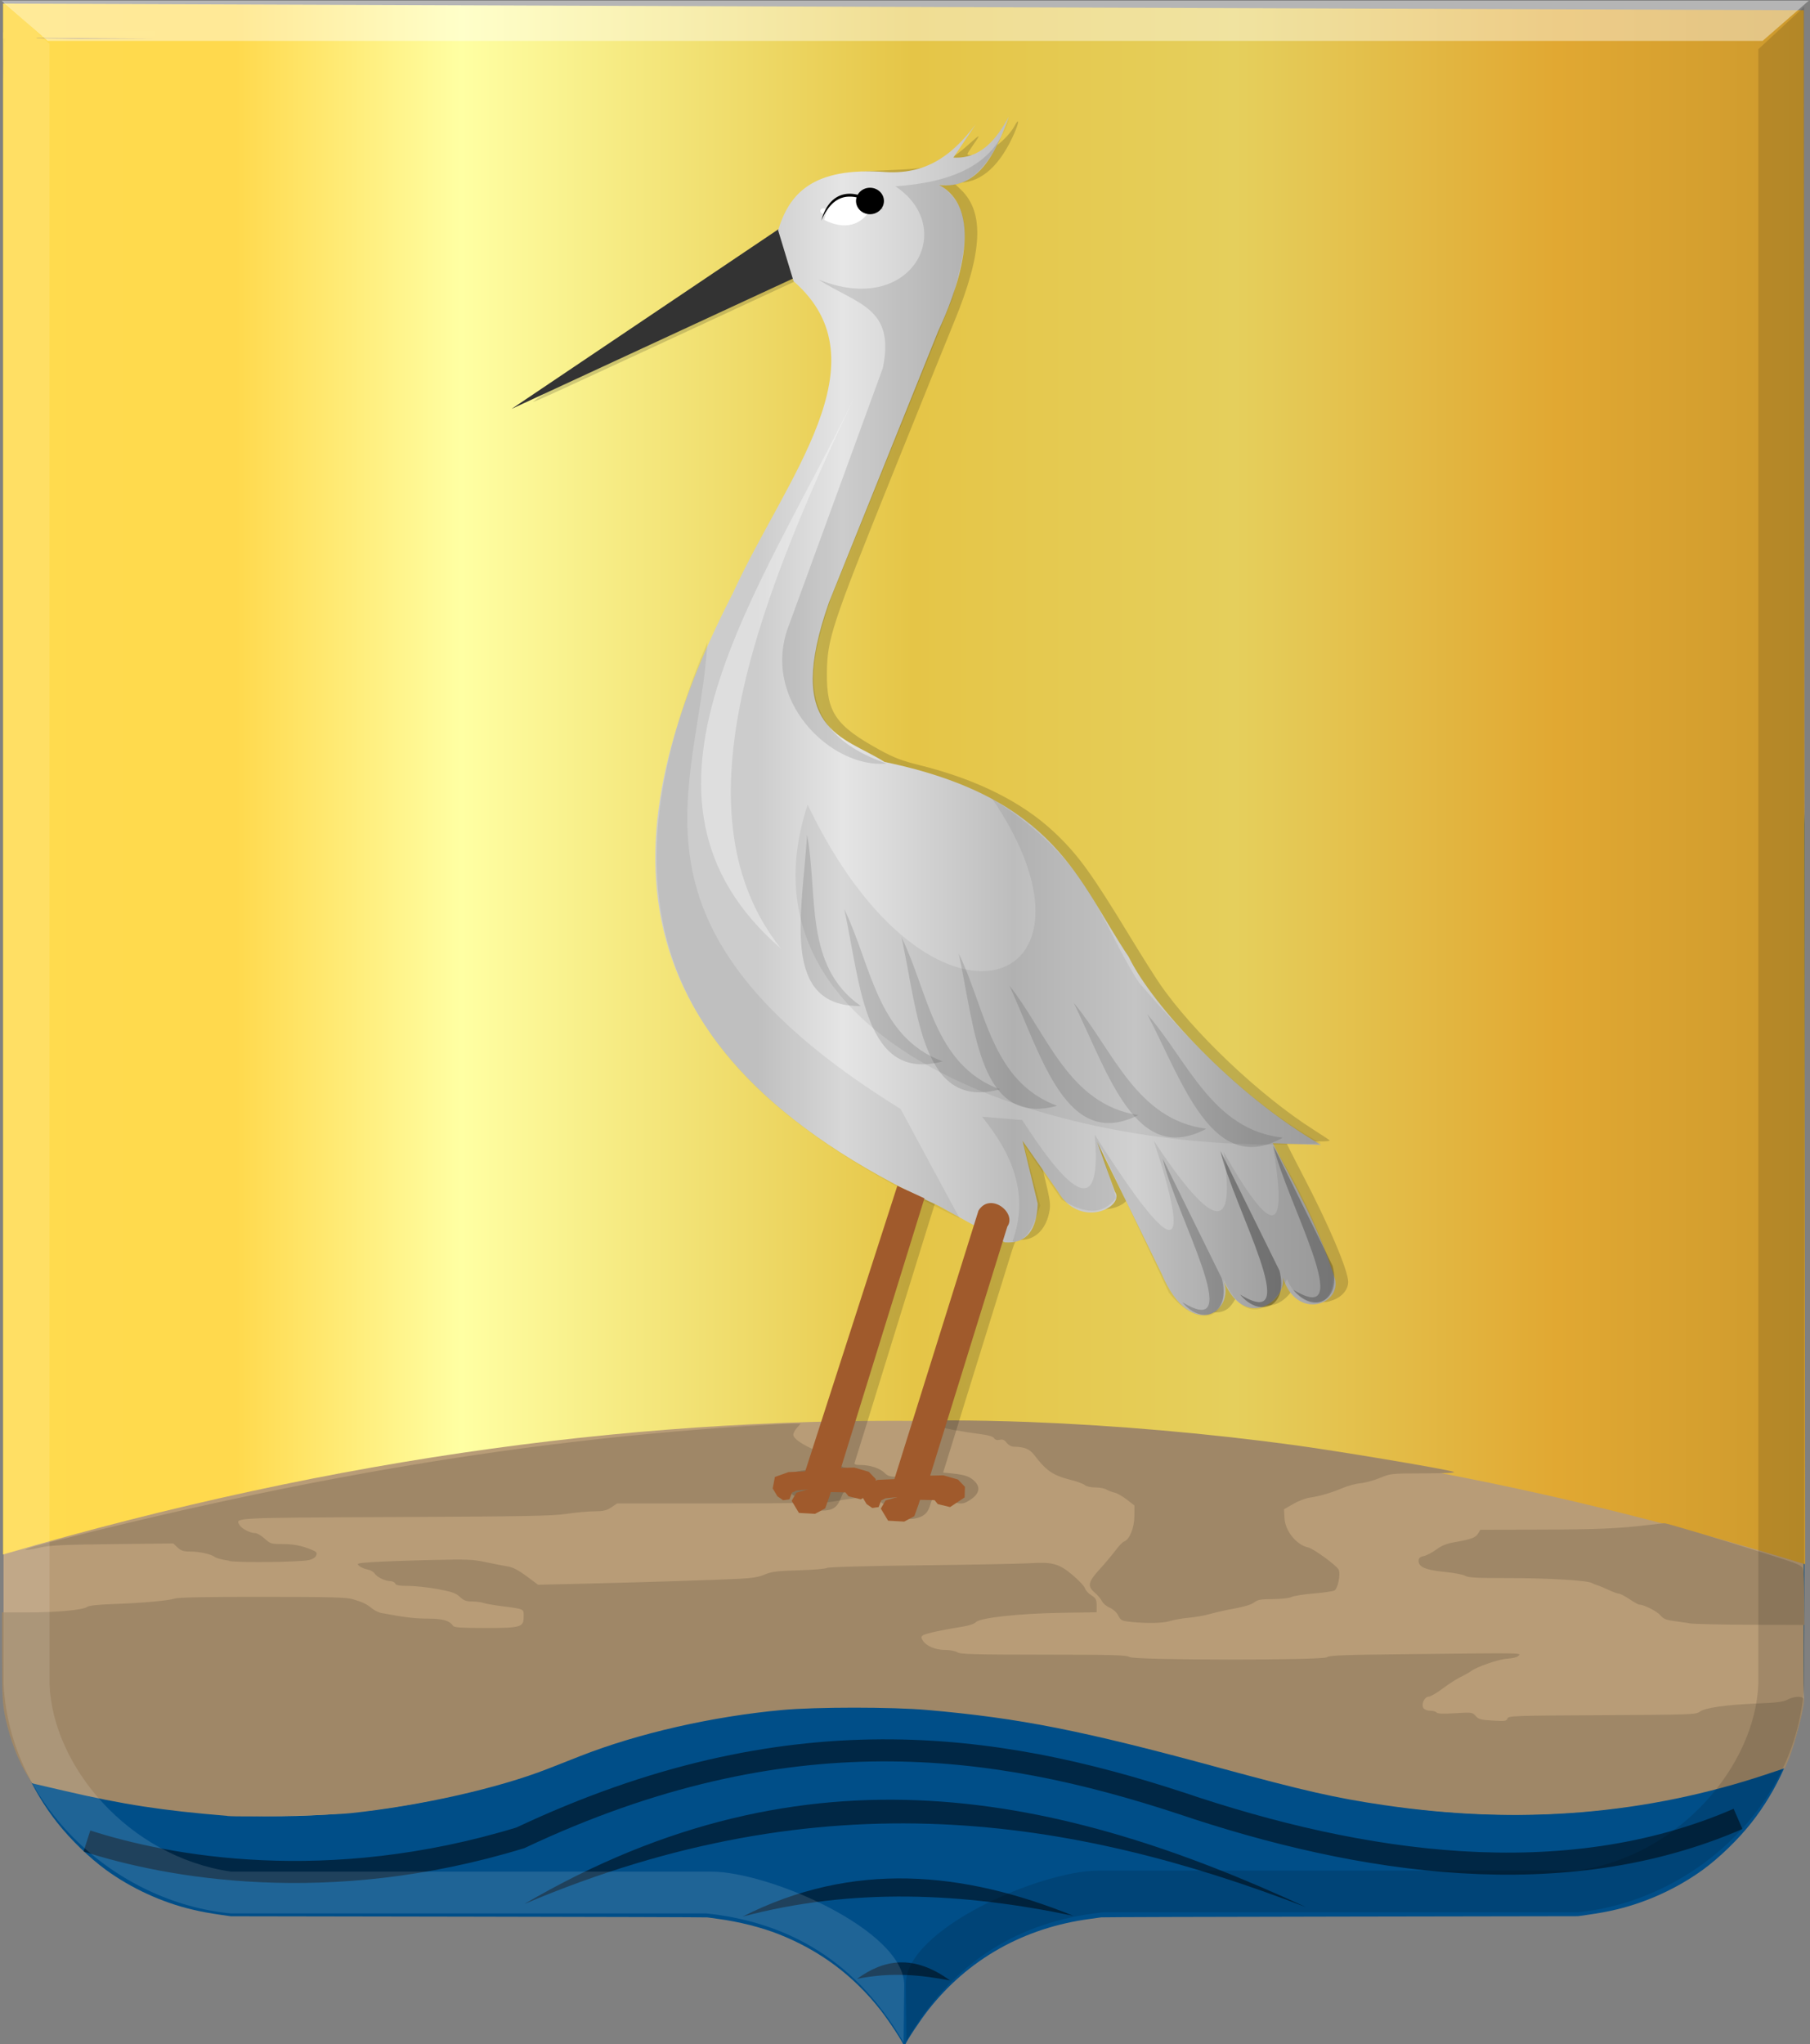
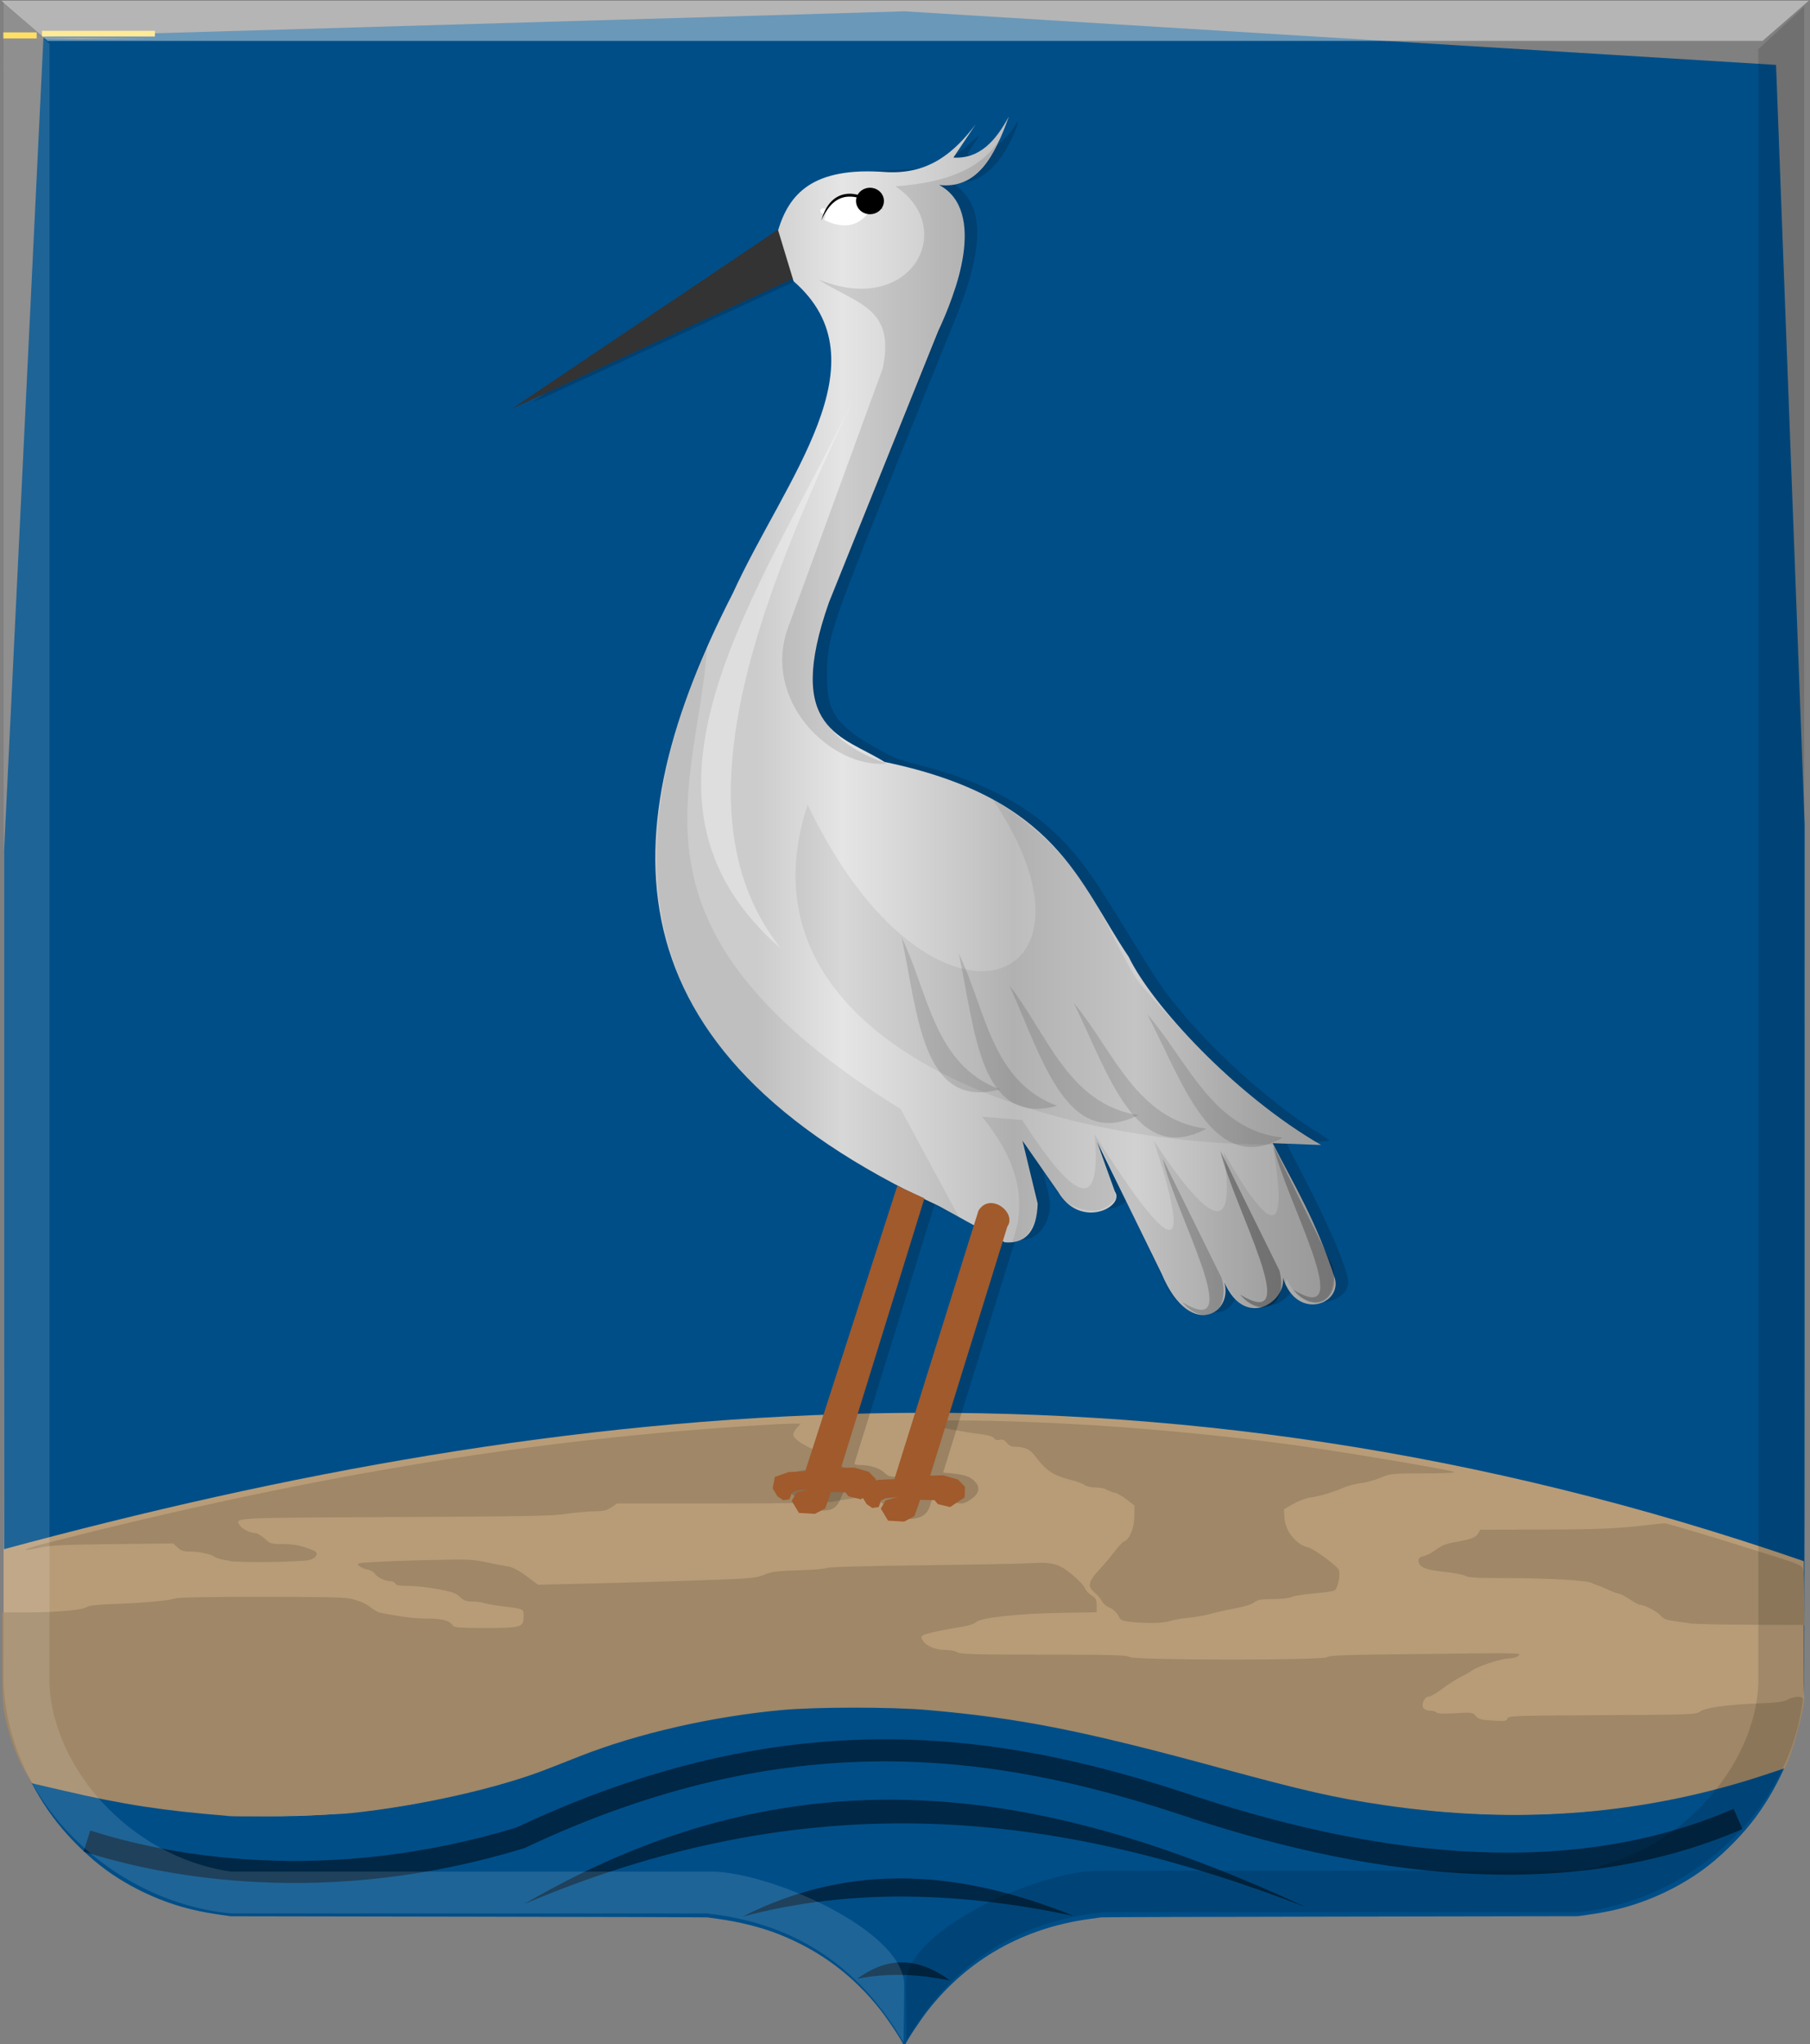
<svg xmlns="http://www.w3.org/2000/svg" xmlns:ns1="http://www.inkscape.org/namespaces/inkscape" xmlns:ns2="http://sodipodi.sourceforge.net/DTD/sodipodi-0.dtd" xmlns:xlink="http://www.w3.org/1999/xlink" width="179.656" height="202.812" id="svg4409" version="1.1" ns1:version="0.48.4 r9939" ns2:docname="Nieuw document 11">
  <rect width="100%" height="100%" fill="#808080" stroke="none" />
  <defs id="defs4411">
    <linearGradient id="linearGradient4070-8-2-8-8-7-5">
      <stop id="stop4072-1-2-6-4-1-8" offset="0" style="stop-color:#a3a3a3;stop-opacity:1;" />
      <stop id="stop4074-8-0-7-0-4-8" offset="0.143" style="stop-color:#b0b0b0;stop-opacity:1;" />
      <stop style="stop-color:#d1d1d1;stop-opacity:1;" offset="0.321" id="stop4076-6-1-0-3-7-1" />
      <stop id="stop4078-0-2-8-7-6-2" offset="0.5" style="stop-color:#bdbdbd;stop-opacity:1;" />
      <stop style="stop-color:#e5e5e5;stop-opacity:1;" offset="0.75" id="stop4080-2-7-1-8-8-1" />
      <stop id="stop4082-4-7-8-3-2-4" offset="0.875" style="stop-color:#cccccc;stop-opacity:1;" />
      <stop style="stop-color:#cccccc;stop-opacity:1;" offset="1" id="stop4084-9-0-3-1-3-9" />
    </linearGradient>
    <linearGradient ns1:collect="always" xlink:href="#linearGradient4070-8-2-8-8-7-5-2" id="linearGradient3994-8" x1="-7782.891" y1="6599.128" x2="-7397.683" y2="6599.128" gradientUnits="userSpaceOnUse" gradientTransform="matrix(-0.176,0,0,0.168,-1369.93,-1442.021)" />
    <linearGradient id="linearGradient4070-8-2-8-8-7-5-2">
      <stop id="stop4072-1-2-6-4-1-8-4" offset="0" style="stop-color:#a3a3a3;stop-opacity:1;" />
      <stop id="stop4074-8-0-7-0-4-8-5" offset="0.143" style="stop-color:#b0b0b0;stop-opacity:1;" />
      <stop style="stop-color:#d1d1d1;stop-opacity:1;" offset="0.321" id="stop4076-6-1-0-3-7-1-2" />
      <stop id="stop4078-0-2-8-7-6-2-9" offset="0.5" style="stop-color:#bdbdbd;stop-opacity:1;" />
      <stop style="stop-color:#e5e5e5;stop-opacity:1;" offset="0.75" id="stop4080-2-7-1-8-8-1-9" />
      <stop id="stop4082-4-7-8-3-2-4-8" offset="0.875" style="stop-color:#cccccc;stop-opacity:1;" />
      <stop style="stop-color:#cccccc;stop-opacity:1;" offset="1" id="stop4084-9-0-3-1-3-9-3" />
    </linearGradient>
    <linearGradient ns1:collect="always" xlink:href="#linearGradient4053-4-8-3-4-8-0" id="linearGradient3815" x1="-657.277" y1="817.958" x2="-501.106" y2="817.958" gradientUnits="userSpaceOnUse" gradientTransform="matrix(-0.176,0,0,0.168,-745.466,623.175)" />
    <linearGradient id="linearGradient4053-4-8-3-4-8-0">
      <stop id="stop4055-9-6-3-5-2-9" offset="0" style="stop-color:#cc992d;stop-opacity:1;" />
      <stop id="stop4057-8-0-4-2-5-4" offset="0.143" style="stop-color:#e1a832;stop-opacity:1;" />
      <stop style="stop-color:#e5cf5c;stop-opacity:1;" offset="0.321" id="stop4059-2-1-2-9-20-8" />
      <stop id="stop4061-4-2-2-12-3-8" offset="0.5" style="stop-color:#e5c547;stop-opacity:1;" />
      <stop style="stop-color:#ffffa3;stop-opacity:1;" offset="0.75" id="stop4063-5-6-0-49-7-2" />
      <stop id="stop4065-2-0-1-93-2-4" offset="0.875" style="stop-color:#ffd94d;stop-opacity:1;" />
      <stop style="stop-color:#ffdb4e;stop-opacity:1;" offset="1" id="stop4067-9-5-2-76-9-5" />
    </linearGradient>
  </defs>
  <ns2:namedview id="base" pagecolor="#ffffff" bordercolor="#666666" borderopacity="1.0" ns1:pageopacity="0.0" ns1:pageshadow="2" ns1:zoom="1.979899" ns1:cx="218.07097" ns1:cy="110.98567" ns1:document-units="px" ns1:current-layer="layer1-7" showgrid="false" fit-margin-top="0" fit-margin-left="0" fit-margin-right="0" fit-margin-bottom="0" ns1:window-width="1600" ns1:window-height="837" ns1:window-x="-8" ns1:window-y="-8" ns1:window-maximized="1" />
  <g ns1:label="Laag 1" ns1:groupmode="layer" id="layer1" transform="translate(134.625,404.906)">
    <g transform="matrix(6.515,0,0,6.695,4148.54,-5418.679)" id="layer1-7" ns1:label="Laag 1">
      <path ns1:connector-curvature="0" id="path15028-58-75" d="m -643.667,779.191 c 0,-0.033 -0.214,-0.351 -0.347,-0.517 -0.415,-0.515 -0.926,-0.886 -1.552,-1.127 -0.259,-0.1 -0.608,-0.186 -0.916,-0.226 -0.071,-0.009 -0.148,-0.019 -0.17,-0.023 -0.022,-0.003 -1.665,-0.008 -3.651,-0.011 l -3.611,-0.006 -0.13,-0.018 c -0.193,-0.027 -0.32,-0.049 -0.464,-0.083 -0.463,-0.107 -0.926,-0.315 -1.31,-0.587 -0.251,-0.178 -0.533,-0.444 -0.738,-0.695 -0.391,-0.479 -0.673,-1.093 -0.773,-1.678 -0.042,-0.246 -0.04,0.526 -0.04,-12.732 l 0.6,-12.063 13.116,-0.374 13.28,0.794 0.436,11.255 0,0.387 c 0,13.257 0.002,12.485 -0.04,12.732 -0.1,0.585 -0.382,1.198 -0.773,1.678 -0.205,0.251 -0.487,0.517 -0.738,0.695 -0.385,0.272 -0.847,0.479 -1.31,0.587 -0.144,0.034 -0.271,0.056 -0.464,0.083 l -0.13,0.018 -3.611,0.006 c -1.986,0.003 -3.629,0.008 -3.651,0.011 -0.022,0.003 -0.099,0.013 -0.17,0.023 -1.01,0.131 -1.858,0.596 -2.468,1.353 -0.121,0.15 -0.325,0.45 -0.35,0.515 -0.007,0.018 -0.024,0.019 -0.024,0.002 z" style="fill:#004e88;fill-opacity:1" ns2:nodetypes="ccsccccccccccccccscccsscsccsccc" />
      <path style="fill:#b89c77;fill-opacity:1;stroke:none" d="m -657.378,771.843 0,2.221 0.417,1.219 c 3.235,0.856 5.611,0.533 7.729,-0.143 3.628,-1.604 7.09,-1.033 10.521,-0.047 2.682,0.792 5.462,1.029 8.47,-0.024 l 0.291,-1.005 0,-2.045 c -9.964,-3.355 -18.861,-2.426 -27.428,-0.176 z" id="path3910" ns1:connector-curvature="0" ns2:nodetypes="ccccccccc" />
-       <path style="fill:url(#linearGradient3815);fill-opacity:1;stroke:none" d="m -657.385,748.937 0,22.983 c 10.288,-2.933 19.034,-2.377 27.455,0.144 l -0.02,-23.029 z" id="path3916" ns1:connector-curvature="0" ns2:nodetypes="ccccc" />
      <path style="fill:#9f8767;fill-opacity:1" d="m -653.968,775.793 c -0.994,-0.079 -1.582,-0.167 -2.496,-0.374 l -0.482,-0.109 -0.102,-0.173 c -0.128,-0.219 -0.227,-0.477 -0.297,-0.778 -0.048,-0.204 -0.055,-0.323 -0.055,-0.908 l 0,-0.673 0.399,0 c 0.437,0 0.835,-0.036 0.899,-0.082 0.026,-0.019 0.162,-0.034 0.378,-0.041 0.452,-0.015 0.861,-0.051 0.955,-0.082 0.052,-0.018 0.475,-0.026 1.338,-0.025 1.064,3.3e-4 1.281,0.006 1.381,0.036 0.155,0.046 0.202,0.069 0.286,0.135 0.038,0.03 0.102,0.061 0.143,0.068 0.353,0.064 0.511,0.083 0.709,0.083 0.23,7.1e-4 0.328,0.029 0.386,0.109 0.017,0.023 0.132,0.03 0.487,0.03 0.55,0 0.586,-0.011 0.586,-0.172 0,-0.114 0.015,-0.108 -0.338,-0.152 -0.119,-0.015 -0.244,-0.037 -0.278,-0.048 -0.034,-0.011 -0.111,-0.021 -0.172,-0.021 -0.086,0 -0.125,-0.014 -0.184,-0.068 -0.062,-0.057 -0.119,-0.076 -0.34,-0.116 -0.146,-0.026 -0.347,-0.047 -0.447,-0.047 -0.137,0 -0.186,-0.009 -0.198,-0.035 -0.009,-0.019 -0.041,-0.035 -0.072,-0.035 -0.079,0 -0.209,-0.061 -0.242,-0.114 -0.015,-0.024 -0.064,-0.051 -0.109,-0.059 -0.045,-0.008 -0.102,-0.033 -0.127,-0.054 -0.042,-0.036 -0.029,-0.04 0.196,-0.055 0.133,-0.009 0.527,-0.023 0.877,-0.031 0.581,-0.013 0.655,-0.011 0.865,0.033 0.126,0.026 0.277,0.054 0.334,0.063 0.07,0.011 0.161,0.058 0.279,0.143 l 0.175,0.127 0.707,-0.016 c 0.839,-0.019 1.978,-0.054 2.356,-0.072 0.2,-0.01 0.302,-0.026 0.392,-0.064 0.103,-0.043 0.183,-0.052 0.514,-0.062 0.216,-0.006 0.41,-0.022 0.432,-0.035 0.025,-0.014 0.587,-0.029 1.446,-0.039 0.773,-0.009 1.516,-0.023 1.65,-0.031 0.341,-0.021 0.441,0.006 0.65,0.178 0.093,0.076 0.176,0.163 0.185,0.193 0.009,0.03 0.052,0.077 0.097,0.104 0.069,0.042 0.081,0.065 0.081,0.151 l 0,0.101 -0.534,0.008 c -0.648,0.01 -1.241,0.073 -1.304,0.138 -0.025,0.025 -0.106,0.052 -0.203,0.067 -0.293,0.044 -0.56,0.101 -0.601,0.126 -0.033,0.021 -0.035,0.035 -0.008,0.077 0.052,0.084 0.19,0.141 0.34,0.142 0.076,5.1e-4 0.158,0.016 0.188,0.035 0.044,0.029 0.247,0.034 1.311,0.035 1.064,6.7e-4 1.267,0.006 1.311,0.035 0.076,0.049 2.965,0.051 3.013,0.002 0.025,-0.026 0.262,-0.035 1.28,-0.045 1.783,-0.019 1.685,-0.021 1.622,0.034 -0.016,0.014 -0.09,0.029 -0.163,0.034 -0.132,0.009 -0.465,0.121 -0.551,0.186 -0.024,0.018 -0.093,0.056 -0.154,0.084 -0.06,0.028 -0.184,0.106 -0.275,0.172 -0.091,0.067 -0.188,0.121 -0.215,0.121 -0.062,0 -0.115,0.113 -0.078,0.169 0.015,0.022 0.059,0.039 0.103,0.039 0.043,0 0.087,0.012 0.097,0.026 0.013,0.018 0.098,0.022 0.282,0.011 0.257,-0.015 0.265,-0.014 0.314,0.041 0.043,0.048 0.079,0.058 0.259,0.068 0.186,0.011 0.21,0.008 0.224,-0.03 0.015,-0.041 0.083,-0.043 1.444,-0.05 1.346,-0.007 1.432,-0.01 1.484,-0.05 0.076,-0.059 0.398,-0.104 0.869,-0.123 0.31,-0.012 0.409,-0.024 0.473,-0.058 0.097,-0.051 0.226,-0.056 0.246,-0.009 0.026,0.059 -0.132,0.668 -0.234,0.902 l -0.054,0.123 -0.249,0.081 c -1.861,0.608 -3.795,0.762 -5.864,0.466 -0.733,-0.105 -1.2,-0.208 -2.508,-0.554 -2.09,-0.553 -3.038,-0.735 -4.446,-0.855 -0.537,-0.046 -1.694,-0.046 -2.207,0 -1.066,0.095 -2.194,0.345 -3.077,0.682 -0.141,0.054 -0.366,0.14 -0.5,0.191 -0.756,0.288 -1.939,0.547 -3,0.656 -0.313,0.032 -1.629,0.061 -1.879,0.042 z m 22.272,-2.855 c -0.067,-0.01 -0.18,-0.026 -0.252,-0.035 -0.1,-0.013 -0.144,-0.032 -0.189,-0.084 -0.051,-0.059 -0.251,-0.157 -0.321,-0.157 -0.014,0 -0.081,-0.036 -0.149,-0.081 -0.068,-0.044 -0.14,-0.081 -0.159,-0.081 -0.019,0 -0.089,-0.024 -0.155,-0.054 -0.066,-0.03 -0.142,-0.061 -0.17,-0.069 -0.028,-0.008 -0.069,-0.024 -0.092,-0.036 -0.07,-0.038 -0.695,-0.073 -1.292,-0.072 -0.46,1.6e-4 -0.587,-0.006 -0.636,-0.034 -0.033,-0.019 -0.176,-0.045 -0.317,-0.058 -0.282,-0.027 -0.391,-0.072 -0.391,-0.163 0,-0.041 0.02,-0.058 0.082,-0.072 0.045,-0.01 0.131,-0.054 0.19,-0.097 0.077,-0.056 0.154,-0.087 0.269,-0.106 0.258,-0.044 0.327,-0.068 0.365,-0.129 l 0.036,-0.057 0.908,-0.002 c 0.878,-0.002 1.181,-0.015 1.637,-0.067 0.119,-0.014 0.234,-0.026 0.257,-0.027 0.039,-0.002 0.763,0.209 1.661,0.485 0.376,0.115 0.434,0.14 0.45,0.19 0.01,0.032 0.02,0.232 0.021,0.445 l 0.003,0.387 -0.818,-0.003 c -0.45,-10e-4 -0.872,-0.011 -0.939,-0.021 z m -8.51,-0.02 c -0.133,-0.013 -0.149,-0.02 -0.189,-0.095 -0.026,-0.047 -0.08,-0.095 -0.131,-0.116 -0.048,-0.019 -0.1,-0.062 -0.117,-0.096 -0.017,-0.034 -0.066,-0.09 -0.109,-0.126 -0.116,-0.095 -0.103,-0.158 0.073,-0.345 0.084,-0.089 0.192,-0.215 0.242,-0.28 0.049,-0.065 0.108,-0.124 0.13,-0.132 0.083,-0.027 0.156,-0.199 0.158,-0.371 l 10e-4,-0.163 -0.116,-0.088 c -0.064,-0.048 -0.148,-0.095 -0.186,-0.103 -0.039,-0.008 -0.094,-0.029 -0.124,-0.046 -0.029,-0.017 -0.106,-0.031 -0.171,-0.031 -0.068,0 -0.134,-0.015 -0.158,-0.034 -0.022,-0.019 -0.109,-0.051 -0.194,-0.072 -0.293,-0.072 -0.388,-0.134 -0.577,-0.374 -0.071,-0.09 -0.149,-0.121 -0.315,-0.124 -0.035,-6.6e-4 -0.081,-0.026 -0.106,-0.058 -0.033,-0.043 -0.059,-0.054 -0.105,-0.044 -0.041,0.009 -0.07,6.7e-4 -0.086,-0.024 -0.015,-0.023 -0.085,-0.045 -0.184,-0.057 -0.297,-0.037 -0.592,-0.09 -0.7,-0.124 -0.059,-0.019 -0.139,-0.035 -0.176,-0.036 -0.037,-6.7e-4 -0.086,-0.011 -0.108,-0.024 -0.055,-0.03 0.853,-0.03 1.689,6.8e-4 1.314,0.048 2.772,0.172 4.075,0.346 0.69,0.092 2.29,0.353 2.404,0.393 0.041,0.014 -0.11,0.022 -0.448,0.023 -0.504,10e-4 -0.512,0.002 -0.676,0.068 -0.091,0.037 -0.224,0.072 -0.294,0.078 -0.07,0.006 -0.192,0.038 -0.27,0.07 -0.175,0.072 -0.348,0.122 -0.502,0.143 -0.064,0.009 -0.179,0.052 -0.255,0.095 l -0.138,0.078 0.007,0.131 c 0.01,0.19 0.183,0.398 0.36,0.434 0.082,0.017 0.438,0.27 0.466,0.331 0.032,0.071 -0.014,0.284 -0.066,0.308 -0.026,0.012 -0.17,0.032 -0.319,0.044 -0.149,0.012 -0.3,0.035 -0.334,0.052 -0.036,0.017 -0.157,0.03 -0.284,0.031 -0.185,7.1e-4 -0.231,0.009 -0.284,0.049 -0.039,0.03 -0.151,0.064 -0.293,0.089 -0.126,0.022 -0.297,0.059 -0.378,0.082 -0.082,0.023 -0.228,0.048 -0.324,0.056 -0.097,0.008 -0.224,0.03 -0.284,0.048 -0.109,0.034 -0.339,0.039 -0.604,0.014 z m -13.734,-0.906 c -0.096,-0.013 -0.194,-0.037 -0.216,-0.054 -0.058,-0.044 -0.235,-0.082 -0.381,-0.082 -0.098,-9e-5 -0.137,-0.013 -0.189,-0.06 l -0.066,-0.06 -0.919,0.01 c -0.75,0.008 -0.953,0.017 -1.105,0.05 -0.362,0.077 -0.268,0.023 0.132,-0.075 3.887,-0.961 7.112,-1.489 10.458,-1.713 0.385,-0.026 0.766,-0.047 0.847,-0.047 l 0.146,0 -0.056,0.061 c -0.031,0.034 -0.056,0.079 -0.056,0.102 0,0.061 0.149,0.158 0.396,0.256 0.143,0.057 0.241,0.112 0.279,0.158 0.032,0.039 0.079,0.071 0.104,0.072 0.025,5e-4 0.08,0.025 0.121,0.054 0.072,0.051 0.075,0.061 0.068,0.225 l -0.008,0.172 -0.108,0.015 c -0.059,0.008 -0.174,0.026 -0.254,0.041 -0.098,0.017 -0.661,0.026 -1.714,0.026 l -1.568,0 -0.089,0.058 c -0.072,0.047 -0.12,0.058 -0.259,0.059 -0.094,5e-4 -0.286,0.017 -0.428,0.038 -0.217,0.031 -0.621,0.038 -2.6,0.047 -2.511,0.011 -2.446,0.007 -2.375,0.121 0.034,0.054 0.162,0.117 0.238,0.117 0.028,0 0.091,0.036 0.142,0.081 0.086,0.076 0.102,0.081 0.267,0.081 0.177,0 0.298,0.023 0.454,0.086 0.071,0.029 0.082,0.043 0.065,0.084 -0.013,0.03 -0.057,0.056 -0.113,0.068 -0.143,0.029 -1.018,0.04 -1.213,0.014 z m -3.44,-22.246 0.019,-0.32 1.116,0.002 1.155,0.006 -1.141,0.006 -1.129,-0.015 -0.02,0.328 -0.008,0.306 0.01,-0.309 z" id="path3848" ns1:connector-curvature="0" ns2:nodetypes="cccccscscssccscccssccsccscsccccsccscccsccssscsscscscccccccsccccsscscccccsccsscccssscssccccccscssccccsscsssccscscccscccsscscscccsccscssccccsccccsccccscsccssccccccccscccscccssssscssscccccccscscsscsssscccccccccccccc" />
    </g>
    <path style="fill:none;stroke:#000000;stroke-width:2.189;stroke-linecap:butt;stroke-linejoin:miter;stroke-miterlimit:4;stroke-opacity:0.495;stroke-dasharray:none" d="m -125.997,-222.253 c 7.952,2.568 23.885,5.535 43.025,-0.313 26.513,-12.502 47.127,-9.491 65.554,-3.442 17.851,6.036 37.989,9.077 55.305,1.565" id="path3850" ns1:connector-curvature="0" ns2:nodetypes="cccc" />
    <path style="fill:#002745;fill-opacity:1;stroke:none" d="m -82.584,-215.999 c 29.751,-12.614 54.421,-8.607 77.589,0.313 -24.349,-11.272 -49.483,-16.757 -77.589,-0.313 z" id="path3852" ns1:connector-curvature="0" ns2:nodetypes="ccc" />
    <path style="fill:#002745;fill-opacity:1;stroke:none" d="m -60.923,-214.747 c 10.949,-2.905 21.898,-2.374 32.847,-0.078 -10.949,-4.432 -21.898,-5.475 -32.847,0.078 z" id="path3854" ns1:connector-curvature="0" ns2:nodetypes="ccc" />
    <path style="fill:#002745;fill-opacity:1;stroke:none" d="m -49.559,-208.57 c 3.509,-0.712 6.421,-0.368 9.233,0.156 -3.608,-2.623 -6.568,-2.106 -9.233,-0.156 z" id="path3856" ns1:connector-curvature="0" ns2:nodetypes="ccc" />
    <path ns2:nodetypes="cccccccccccc" ns1:connector-curvature="0" id="path15042-78-3-7" d="m -134.267,-404.781 4.558,4.224 0,162.767 c 0.328,8.114 7.811,17.085 18.014,18.578 l 47.672,0 c 5.713,0 19.149,5.787 19.149,11.267 l -0.061,5.685 c -5.207,-8.982 -12.557,-12.051 -19.564,-12.803 l -0.006,0 -47.192,0 c -11.355,-1.083 -21.939,-10.515 -22.571,-22.727 z" style="opacity:0.123;fill:#ffffff;fill-opacity:1;stroke:#000000;stroke-width:0.057px;stroke-linecap:butt;stroke-linejoin:miter;stroke-opacity:0" />
    <path ns2:nodetypes="cccccccccccc" ns1:connector-curvature="0" id="path15042-7-9-4-1" d="m 44.45,-404.235 -4.546,4.209 0,162.201 c -0.328,8.086 -7.791,17.026 -17.968,18.513 l -47.55,0 c -5.699,0 -19.1,5.767 -19.1,11.228 l 0.061,5.666 c 5.194,-8.95 12.525,-12.009 19.514,-12.758 l 0.006,0 47.071,0 c 11.326,-1.08 21.883,-10.478 22.514,-22.648 z" style="opacity:0.405;fill:#000000;fill-opacity:0.316;stroke:#000000;stroke-width:0.057px;stroke-linecap:butt;stroke-linejoin:miter;stroke-opacity:0" />
    <path ns1:connector-curvature="0" id="path15070-7-3-1" d="m 44.91,-404.838 -4.581,3.989 -170.233,0 -4.576,-3.989 z" style="fill:#ffffff;fill-opacity:0.415;stroke:#000000;stroke-width:0.056px;stroke-linecap:butt;stroke-linejoin:miter;stroke-opacity:0" />
    <rect style="fill:#ffea98;fill-opacity:1;stroke:none" id="rect3882" width="11.208" height="0.567" x="-130.456" y="-401.85" />
    <rect style="fill:#ffdf64;fill-opacity:1;stroke:none" id="rect3884" width="3.307" height="0.606" x="-134.295" y="-401.694" />
    <path style="fill:#000000;fill-opacity:0.165" d="m -45.121,-254.355 c -0.156,-0.087 -0.385,-0.391 -0.508,-0.675 -0.275,-0.635 0.031,-1.326 0.603,-1.362 0.306,-0.019 0.295,-0.036 -0.064,-0.1 -0.328,-0.059 -0.543,0.055 -0.906,0.48 -0.448,0.524 -0.502,0.543 -0.929,0.325 -0.249,-0.127 -0.493,-0.352 -0.542,-0.499 -0.052,-0.157 -0.316,-0.282 -0.641,-0.304 -0.303,-0.02 -0.736,-0.153 -0.962,-0.294 -0.226,-0.141 -0.719,-0.257 -1.096,-0.257 -0.65,0 -0.701,0.038 -0.988,0.756 -0.391,0.979 -0.831,1.259 -1.978,1.259 -0.891,0 -0.936,-0.022 -1.257,-0.63 -0.397,-0.752 -0.23,-1.284 0.481,-1.534 0.253,-0.089 0.366,-0.167 0.251,-0.174 -0.445,-0.028 -1.085,0.32 -1.195,0.649 -0.165,0.495 -0.864,0.443 -1.309,-0.097 -0.227,-0.275 -0.364,-0.689 -0.364,-1.096 0,-0.766 0.316,-0.949 1.989,-1.156 0.562,-0.07 1.059,-0.162 1.104,-0.205 0.045,-0.043 2.127,-6.415 4.626,-14.159 l 4.544,-14.081 -2.136,-1.203 c -8.809,-4.959 -15.04,-10.815 -18.478,-17.365 -4.258,-8.111 -4.48,-17.453 -0.68,-28.597 1.705,-5 3.704,-9.326 8.666,-18.754 3.48,-6.612 4.491,-8.763 5.167,-10.999 0.682,-2.255 0.876,-3.629 0.778,-5.521 -0.141,-2.742 -0.974,-4.589 -2.991,-6.635 l -0.838,-0.849 -12.872,5.973 c -7.08,3.285 -13.149,6.08 -13.487,6.21 l -0.615,0.237 0.439,-0.336 c 0.242,-0.185 5.976,-4.06 12.743,-8.612 l 12.304,-8.277 0.739,-1.461 c 1.091,-2.156 2.487,-3.337 4.71,-3.985 0.387,-0.113 2.324,-0.263 4.306,-0.335 4.731,-0.171 5.75,-0.505 8.159,-2.675 1.071,-0.965 1.1,-0.934 0.248,0.269 -0.274,0.386 -0.497,0.745 -0.497,0.798 0,0.238 1.225,0.056 2.021,-0.3 0.926,-0.414 2.144,-1.549 2.635,-2.455 0.493,-0.91 0.489,-0.438 -0.005,0.692 -1.38,3.153 -3.203,4.827 -5.343,4.906 l -0.663,0.024 0.705,0.672 c 2.356,2.245 2.158,6.249 -0.648,13.059 -0.618,1.499 -3.435,8.468 -6.262,15.488 -5.919,14.701 -6.359,16.035 -6.392,19.395 -0.038,3.931 0.857,5.236 5.252,7.649 1.408,0.773 2.194,1.073 3.955,1.509 5.666,1.403 10.197,3.665 13.395,6.686 2.356,2.225 3.66,4.029 7.607,10.52 1.039,1.709 2.305,3.715 2.813,4.458 3.269,4.782 9.94,11.112 15.293,14.51 0.773,0.491 1.485,0.962 1.582,1.047 0.108,0.095 -0.693,0.135 -2.066,0.103 -1.233,-0.028 -2.241,0.006 -2.241,0.076 0,0.07 0.742,1.544 1.648,3.274 2.567,4.903 4.505,9.463 4.504,10.594 -0.002,0.75 -0.595,1.47 -1.478,1.792 -0.756,0.276 -0.853,0.277 -1.57,0.015 -0.87,-0.317 -1.33,-0.741 -1.825,-1.681 l -0.345,-0.655 -0.117,0.699 c -0.084,0.501 -0.312,0.885 -0.805,1.356 -1.356,1.295 -3.102,1.024 -4.243,-0.658 -0.315,-0.464 -0.585,-0.844 -0.6,-0.844 -0.015,0 0.006,0.224 0.049,0.497 0.105,0.684 -0.531,1.874 -1.206,2.255 -1.098,0.62 -2.51,0.053 -3.77,-1.515 -0.293,-0.364 -2.07,-3.811 -3.949,-7.658 -1.879,-3.847 -3.441,-6.972 -3.47,-6.944 -0.03,0.028 0.304,1.034 0.741,2.235 0.437,1.201 0.795,2.332 0.795,2.514 0,0.735 -1.237,1.396 -2.614,1.396 -1.488,0 -2.117,-0.549 -4.4,-3.835 -1.103,-1.587 -2.035,-2.856 -2.073,-2.821 -0.037,0.036 0.259,1.426 0.659,3.089 0.675,2.809 0.713,3.09 0.524,3.957 -0.355,1.633 -1.405,2.632 -2.77,2.632 -0.546,0 -0.579,0.04 -0.926,1.134 -0.198,0.623 -1.811,5.818 -3.586,11.545 l -3.226,10.411 0.461,0.043 c 1.528,0.144 2.002,0.268 2.481,0.653 0.797,0.641 0.73,1.345 -0.188,1.965 -0.569,0.385 -0.824,0.458 -1.297,0.373 -0.324,-0.058 -0.685,-0.217 -0.803,-0.353 -0.128,-0.147 -0.518,-0.247 -0.962,-0.247 -0.738,0 -0.749,0.009 -0.974,0.775 -0.163,0.557 -0.379,0.863 -0.77,1.091 -0.579,0.337 -1.589,0.41 -2.058,0.148 z m 1.059,-5.666 c 0.289,-0.9 2.035,-6.473 3.88,-12.384 1.845,-5.911 3.388,-10.839 3.429,-10.951 0.103,-0.282 -4.695,-2.959 -4.883,-2.724 -0.032,0.041 -1.864,5.93 -4.071,13.088 -2.207,7.158 -4.049,13.108 -4.094,13.224 -0.056,0.144 0.123,0.21 0.576,0.21 0.948,0 1.945,0.325 2.392,0.78 0.313,0.318 0.569,0.395 1.317,0.395 l 0.929,0 0.526,-1.637 z" id="path4286" ns1:connector-curvature="0" />
    <path style="fill:#333333;stroke:none" d="m -57.126,-382.318 -26.721,17.98 28.941,-13.4 z" id="path3886" ns1:connector-curvature="0" />
    <path style="fill:url(#linearGradient3994-8);fill-opacity:1;stroke:none" d="m -57.392,-382.064 c 1.086,-3.553 3.354,-6.333 10.742,-5.767 4.263,0.238 6.77,-1.977 8.877,-4.75 l -2.219,3.308 c 2.625,0.153 4.208,-1.685 5.504,-4.071 -1.411,3.977 -3.196,7.237 -6.924,6.785 4.841,2.646 1.576,10.955 -0.089,14.503 l -10.831,26.886 c -4.513,12.812 1.402,13.261 5.504,15.86 17.143,3.559 19.219,11.916 24.236,19.337 2.296,4.776 10.589,13.758 19.087,18.659 l -4.794,-0.17 c 2.106,4.121 4.292,7.626 6.177,13.434 0.697,2.691 -4.142,4.284 -5.282,-0.544 1.03,2.468 -3.81,6.261 -5.944,0.29 1.72,3.387 -3.027,6.788 -5.974,-0.225 l -6.403,-13.074 1.758,4.918 c 1.064,1.48 -3.411,3.829 -5.65,0 l -3.515,-5.038 1.507,6.237 c -0.093,2.546 -1.042,4.003 -3.264,3.838 l -6.528,-3.598 c -33.508,-15.539 -32.602,-37.18 -20.464,-60.811 5.208,-11.395 15.226,-22.935 6.026,-30.945 z" id="path3888" ns1:connector-curvature="0" ns2:nodetypes="cccccccccccccccccccccccccc" />
    <path style="fill:#000000;fill-opacity:0.113;stroke:none" d="m -34.451,-393.136 c -1.502,4.771 -5.884,6.321 -11.299,6.717 6.227,4.104 1.658,13.034 -7.658,9.236 3.813,2.48 7.686,2.738 6.403,8.816 l -9.29,25.428 c -2.938,7.435 4.149,14.305 9.667,13.794 -9.394,-3.293 -7.735,-9.753 -5.524,-16.372 l 12.053,-29.746 c 1.166,-4.372 2.558,-8.827 -1.318,-11.335 2.358,0.425 4.694,-0.759 6.968,-6.537 z" id="path3890" ns1:connector-curvature="0" ns2:nodetypes="cccccccccc" />
    <path style="fill:#000000;fill-opacity:0.066;stroke:none" d="m -54.463,-325.069 c -8.017,24.4 25.922,35.087 50.959,33.586 -6.026,-3.236 -12.053,-8.885 -18.079,-15.953 -3.906,-6.032 -4.565,-11.909 -14.563,-18.231 12.863,18.899 -6.065,26.204 -18.316,0.598 z" id="path3892" ns1:connector-curvature="0" ns2:nodetypes="ccccc" />
    <path style="fill:#000000;fill-opacity:0.066;stroke:none" d="m -64.405,-341.184 c -0.847,14.61 -9.934,28.28 19.175,46.308 l 5.859,10.856 c -22.212,-10.624 -38.864,-24.628 -25.035,-57.164 z" id="path3894" ns1:connector-curvature="0" ns2:nodetypes="cccc" />
    <path style="fill:#000000;fill-opacity:0.075;stroke:none" d="m -37.151,-294.113 c 3.036,3.74 4.698,7.742 3.018,12.383 0.907,0.093 1.843,-0.512 2.752,-3.562 l -1.598,-6.022 3.729,5.428 c 2.254,1.443 4.108,1.552 5.415,-0.17 l -1.598,-5.174 6.836,14.588 c 3.062,3.816 6.093,2.54 5.415,-1.357 1.706,3.833 4.297,4.204 6.303,0 1.014,2.582 4.527,3.923 4.616,-0.509 -1.354,-4.164 -3.264,-8.417 -6.037,-12.807 1.363,7.911 0.596,10.349 -4.883,0.679 1.229,7.918 -0.817,8.164 -6.924,-1.103 3.631,11.099 2.57,12.706 -5.859,-0.594 0.674,7.532 -1.71,7.084 -7.191,-1.442 z" id="path3896" ns1:connector-curvature="0" ns2:nodetypes="ccccccccccccccccc" />
    <path style="fill:#000000;fill-opacity:0.118;stroke:none" d="m -45.141,-311.923 c 1.64,7.603 2.031,17.196 9.765,15.097 -6.547,-2.412 -7.084,-9.608 -9.765,-15.097 z" id="path3898" ns1:connector-curvature="0" ns2:nodetypes="ccc" />
-     <path style="fill:#000000;fill-opacity:0.118;stroke:none" d="m -50.823,-314.699 c 1.64,7.603 2.031,17.196 9.765,15.097 -6.547,-2.412 -7.084,-9.608 -9.765,-15.097 z" id="path3898-8" ns1:connector-curvature="0" ns2:nodetypes="ccc" />
    <path style="fill:#000000;fill-opacity:0.118;stroke:none" d="m -39.46,-310.289 c 1.64,7.603 2.031,17.196 9.765,15.097 -6.547,-2.412 -7.084,-9.608 -9.765,-15.097 z" id="path3898-2" ns1:connector-curvature="0" ns2:nodetypes="ccc" />
    <path style="fill:#000000;fill-opacity:0.118;stroke:none" d="m -34.438,-307.134 c 3.237,7.121 5.678,16.433 12.797,12.864 -6.925,-1.078 -8.995,-8.016 -12.797,-12.864 z" id="path3898-7" ns1:connector-curvature="0" ns2:nodetypes="ccc" />
    <path style="fill:#000000;fill-opacity:0.118;stroke:none" d="m -28.061,-305.43 c 3.447,7.03 6.164,16.272 13.174,12.512 -6.954,-0.89 -9.229,-7.769 -13.174,-12.512 z" id="path3898-71" ns1:connector-curvature="0" ns2:nodetypes="ccc" />
    <path style="fill:#000000;fill-opacity:0.118;stroke:none" d="m -20.746,-304.276 c 3.604,6.958 6.527,16.143 13.451,12.24 -6.973,-0.748 -9.401,-7.579 -13.451,-12.24 z" id="path3898-26" ns1:connector-curvature="0" ns2:nodetypes="ccc" />
-     <path style="fill:#000000;fill-opacity:0.118;stroke:none" d="m -54.514,-322.092 c -0.48,7.75 -2.707,17.111 5.332,17 -5.668,-3.952 -4.233,-11.034 -5.332,-17 z" id="path3898-0" ns1:connector-curvature="0" ns2:nodetypes="ccc" />
    <path style="fill:#000000;fill-opacity:0.189;stroke:none" d="m -19.219,-289.957 c 1.228,5.451 8.479,18.226 1.953,14.249 1.973,2.395 4.827,1.231 3.906,-2.375 z" id="path3953" ns1:connector-curvature="0" ns2:nodetypes="cccc" />
    <path style="fill:#000000;fill-opacity:0.297;stroke:none" d="m -13.49,-290.719 c 1.228,5.451 8.479,18.226 1.953,14.249 1.973,2.395 4.827,1.231 3.906,-2.375 z" id="path3953-4" ns1:connector-curvature="0" ns2:nodetypes="cccc" />
    <path style="fill:#000000;fill-opacity:0.241;stroke:none" d="m -8.217,-291.199 c 1.228,5.451 8.479,18.226 1.953,14.249 1.973,2.395 4.827,1.231 3.906,-2.375 z" id="path3953-9" ns1:connector-curvature="0" ns2:nodetypes="cccc" />
    <path style="fill:#ffffff;stroke:none" d="m -52.812,-383.09 c 1.852,0.949 3.794,0.822 4.928,-1.649 -2.313,-0.989 -4.275,-1.17 -4.928,1.649 z" id="path3980" ns1:connector-curvature="0" ns2:nodetypes="ccc" />
    <path ns2:type="arc" style="fill:#000000;fill-opacity:1;stroke:none" id="path3982" ns2:cx="-7673.9395" ns2:cy="6300.9253" ns2:rx="6.5028572" ns2:ry="6.5028572" d="m -7667.437,6300.925 c 0,3.591 -2.911,6.503 -6.503,6.503 -3.591,0 -6.503,-2.912 -6.503,-6.503 0,-3.591 2.911,-6.503 6.503,-6.503 3.591,0 6.503,2.912 6.503,6.503 z" transform="matrix(0.213,0,0,0.202,1586.276,-1657.752)" />
    <path transform="matrix(0.176,0,0,0.168,1298.291,-1442.021)" ns2:type="arc" style="fill:#ffffff;fill-opacity:1;stroke:none" id="path3984" ns2:cx="-7677.2856" ns2:cy="6297.895" ns2:rx="1.6414979" ns2:ry="1.5783634" d="m -7675.644,6297.895 c 0,0.872 -0.735,1.578 -1.641,1.578 -0.907,0 -1.641,-0.707 -1.641,-1.578 0,-0.872 0.735,-1.578 1.641,-1.578 0.906,0 1.641,0.707 1.641,1.578 z" />
    <path style="fill:#000000;stroke:none" d="m -53.109,-383.018 c 0.902,-3.27 3.564,-3.395 6.125,-1.124 -2.37,-1.446 -4.631,-2.283 -6.125,1.124 z" id="path3986" ns1:connector-curvature="0" ns2:nodetypes="ccc" />
    <path style="fill:#ffffff;fill-opacity:0.354;stroke:none" d="m -49.831,-365.489 c -9.298,19.326 -24.709,39.624 -7.282,54.694 -10.388,-13.097 -2.804,-33.394 7.282,-54.694 z" id="path4220" ns1:connector-curvature="0" ns2:nodetypes="ccc" />
    <path style="fill:#a05a2c;stroke:none" d="m -37.507,-284.783 -8.345,26.631 -1.657,0.073 -1.35,0.48 -0.22,1.139 0.471,0.78 0.565,0.39 0.628,-0.09 0.251,-0.66 0.439,-0.21 1.161,-0.12 -1.161,0.33 -0.471,0.81 0.722,1.199 1.601,0.09 1.004,-0.54 0.408,-1.139 0.157,-0.48 1.444,0.03 0.314,0.39 1.224,0.3 1.444,-0.96 0.031,-1.05 -0.69,-0.72 -1.444,-0.42 -1.318,0.03 7.658,-24.708 c 0.98,-1.382 -1.719,-3.473 -2.867,-1.576 z" id="path4222" ns1:connector-curvature="0" ns2:nodetypes="cccccccccccccccccccccccccccc" />
    <path style="fill:#a05a2c;stroke:none" d="m -45.559,-287.251 -9.144,28.328 -1.657,0.073 -1.35,0.48 -0.22,1.139 0.471,0.78 0.565,0.39 0.628,-0.09 0.251,-0.66 0.439,-0.21 1.161,-0.12 -1.161,0.33 -0.471,0.81 0.722,1.199 1.601,0.09 1.004,-0.54 0.408,-1.139 0.157,-0.48 1.444,0.03 0.314,0.39 1.224,0.3 1.444,-0.96 0.031,-1.05 -0.69,-0.72 -1.444,-0.42 -1.318,0.03 8.28,-26.744 z" id="path4222-4" ns1:connector-curvature="0" ns2:nodetypes="cccccccccccccccccccccccccccc" />
  </g>
</svg>